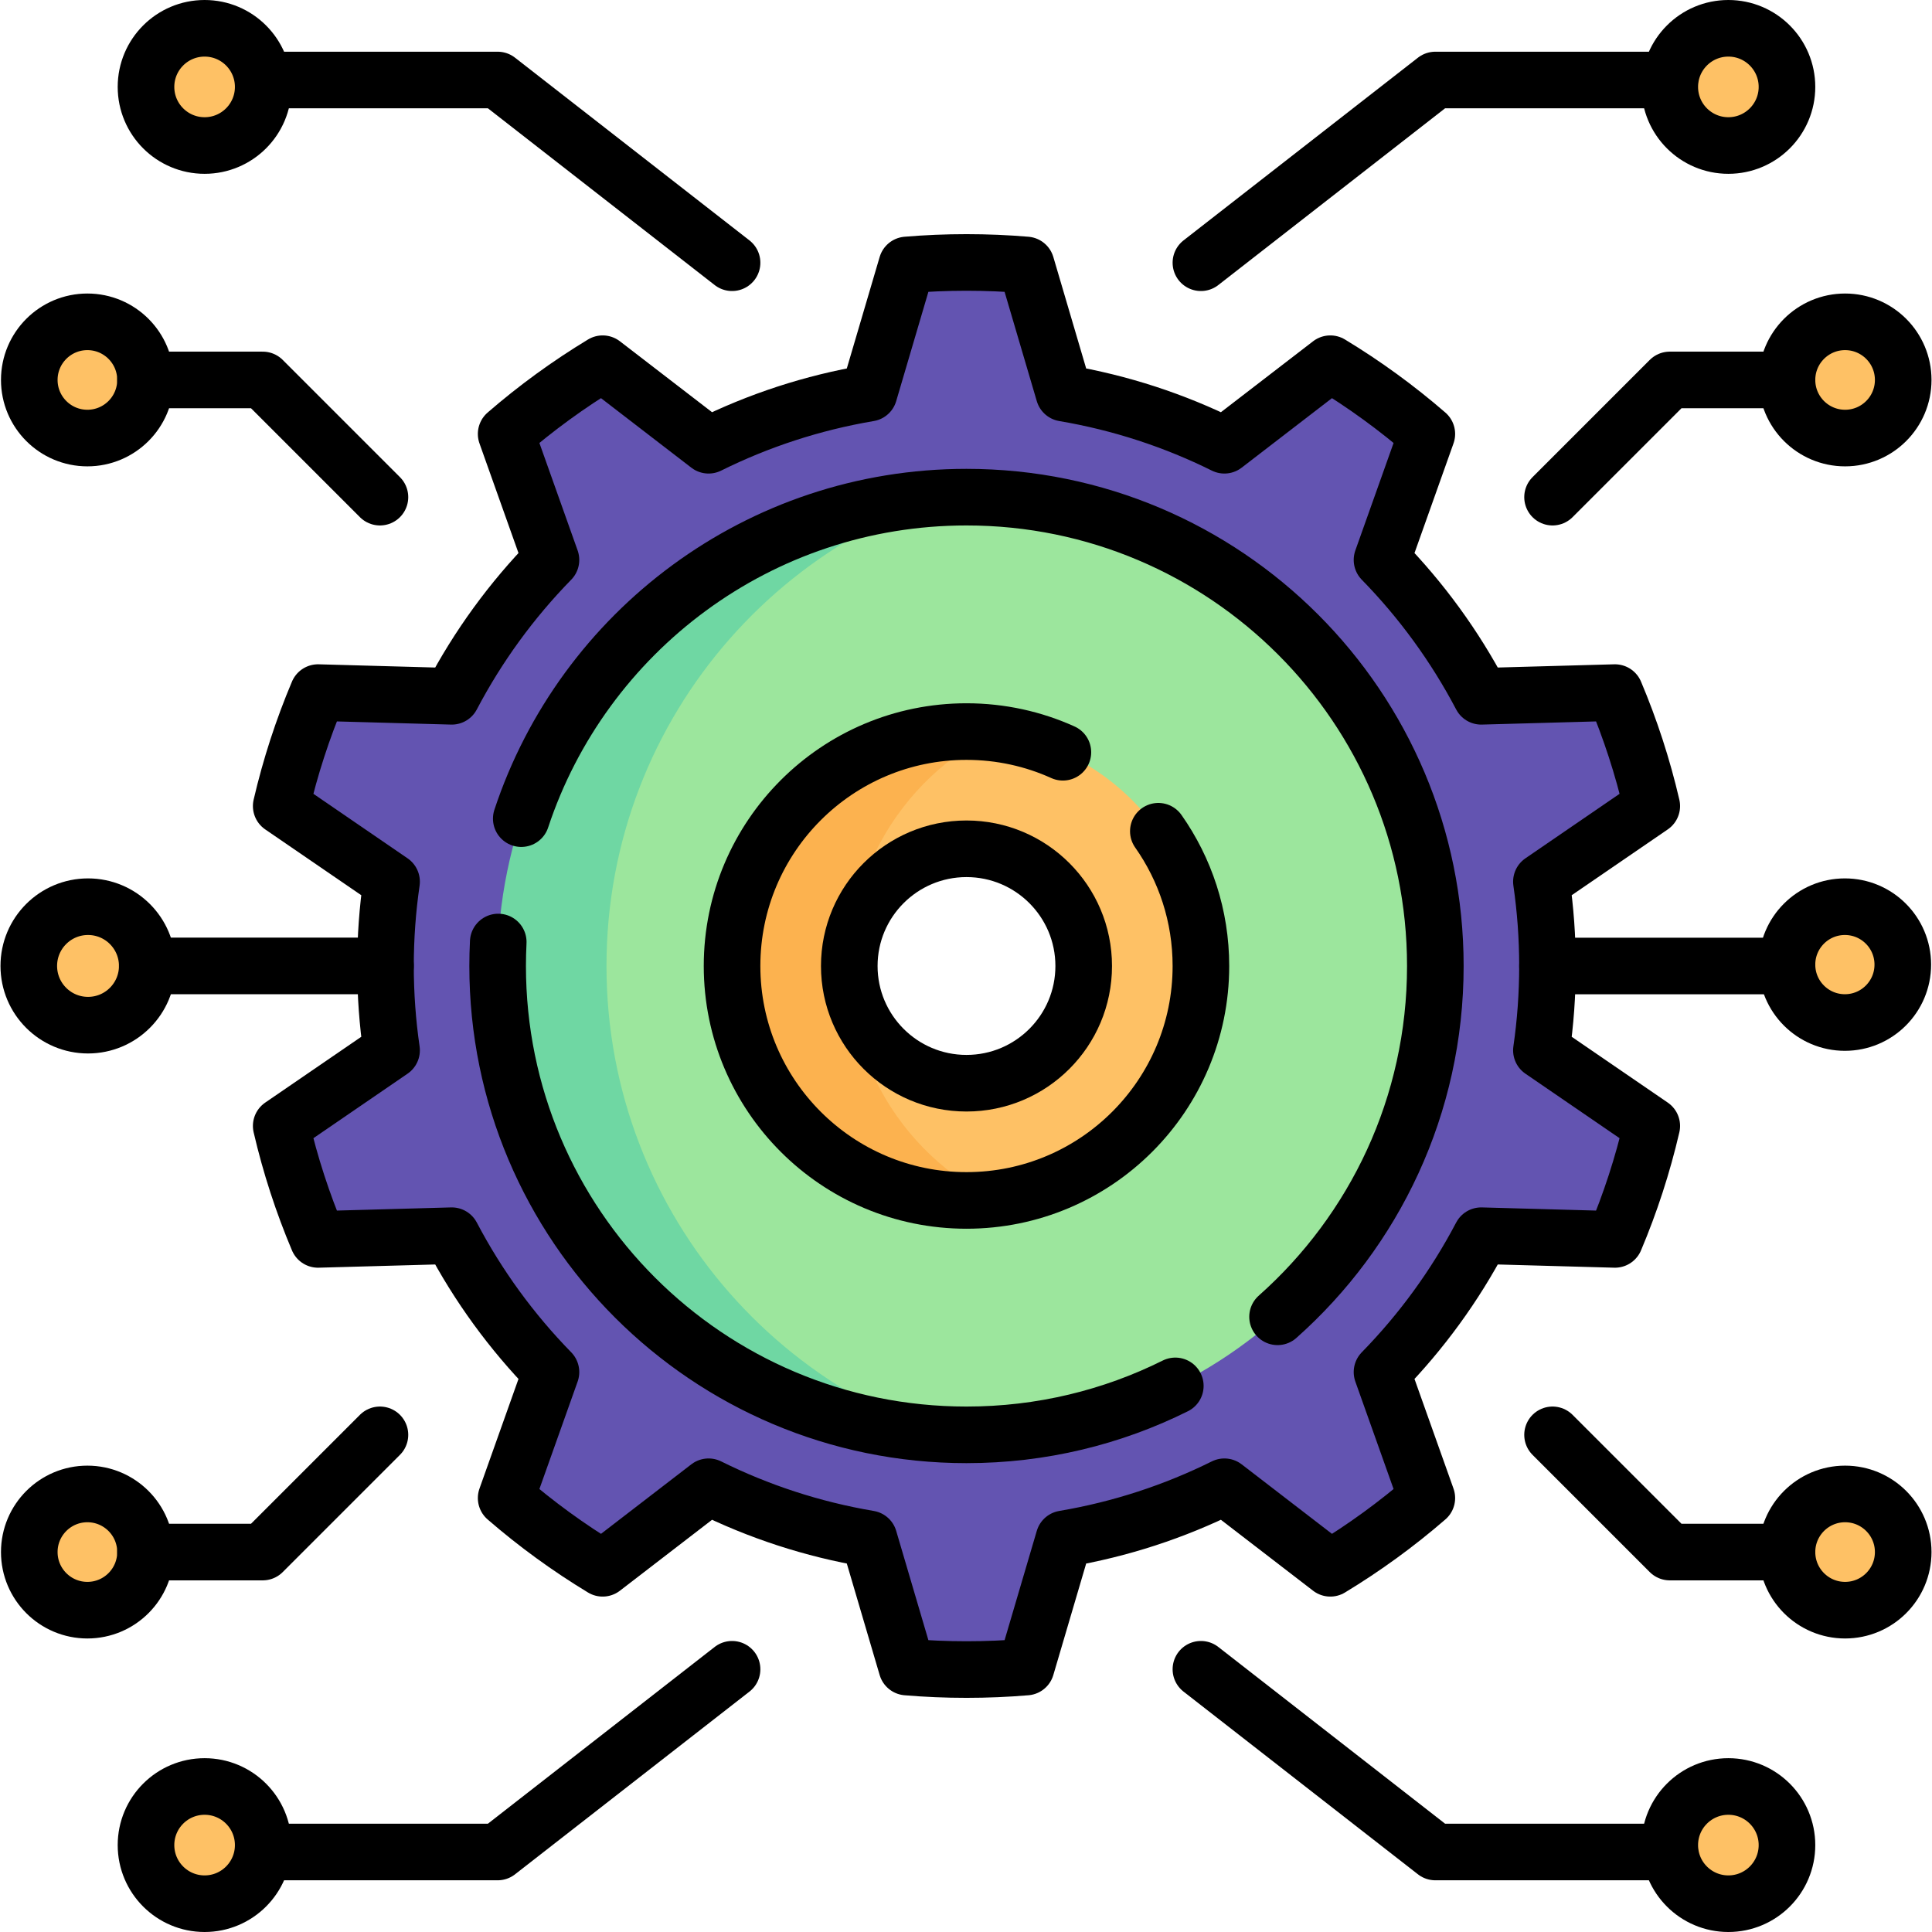
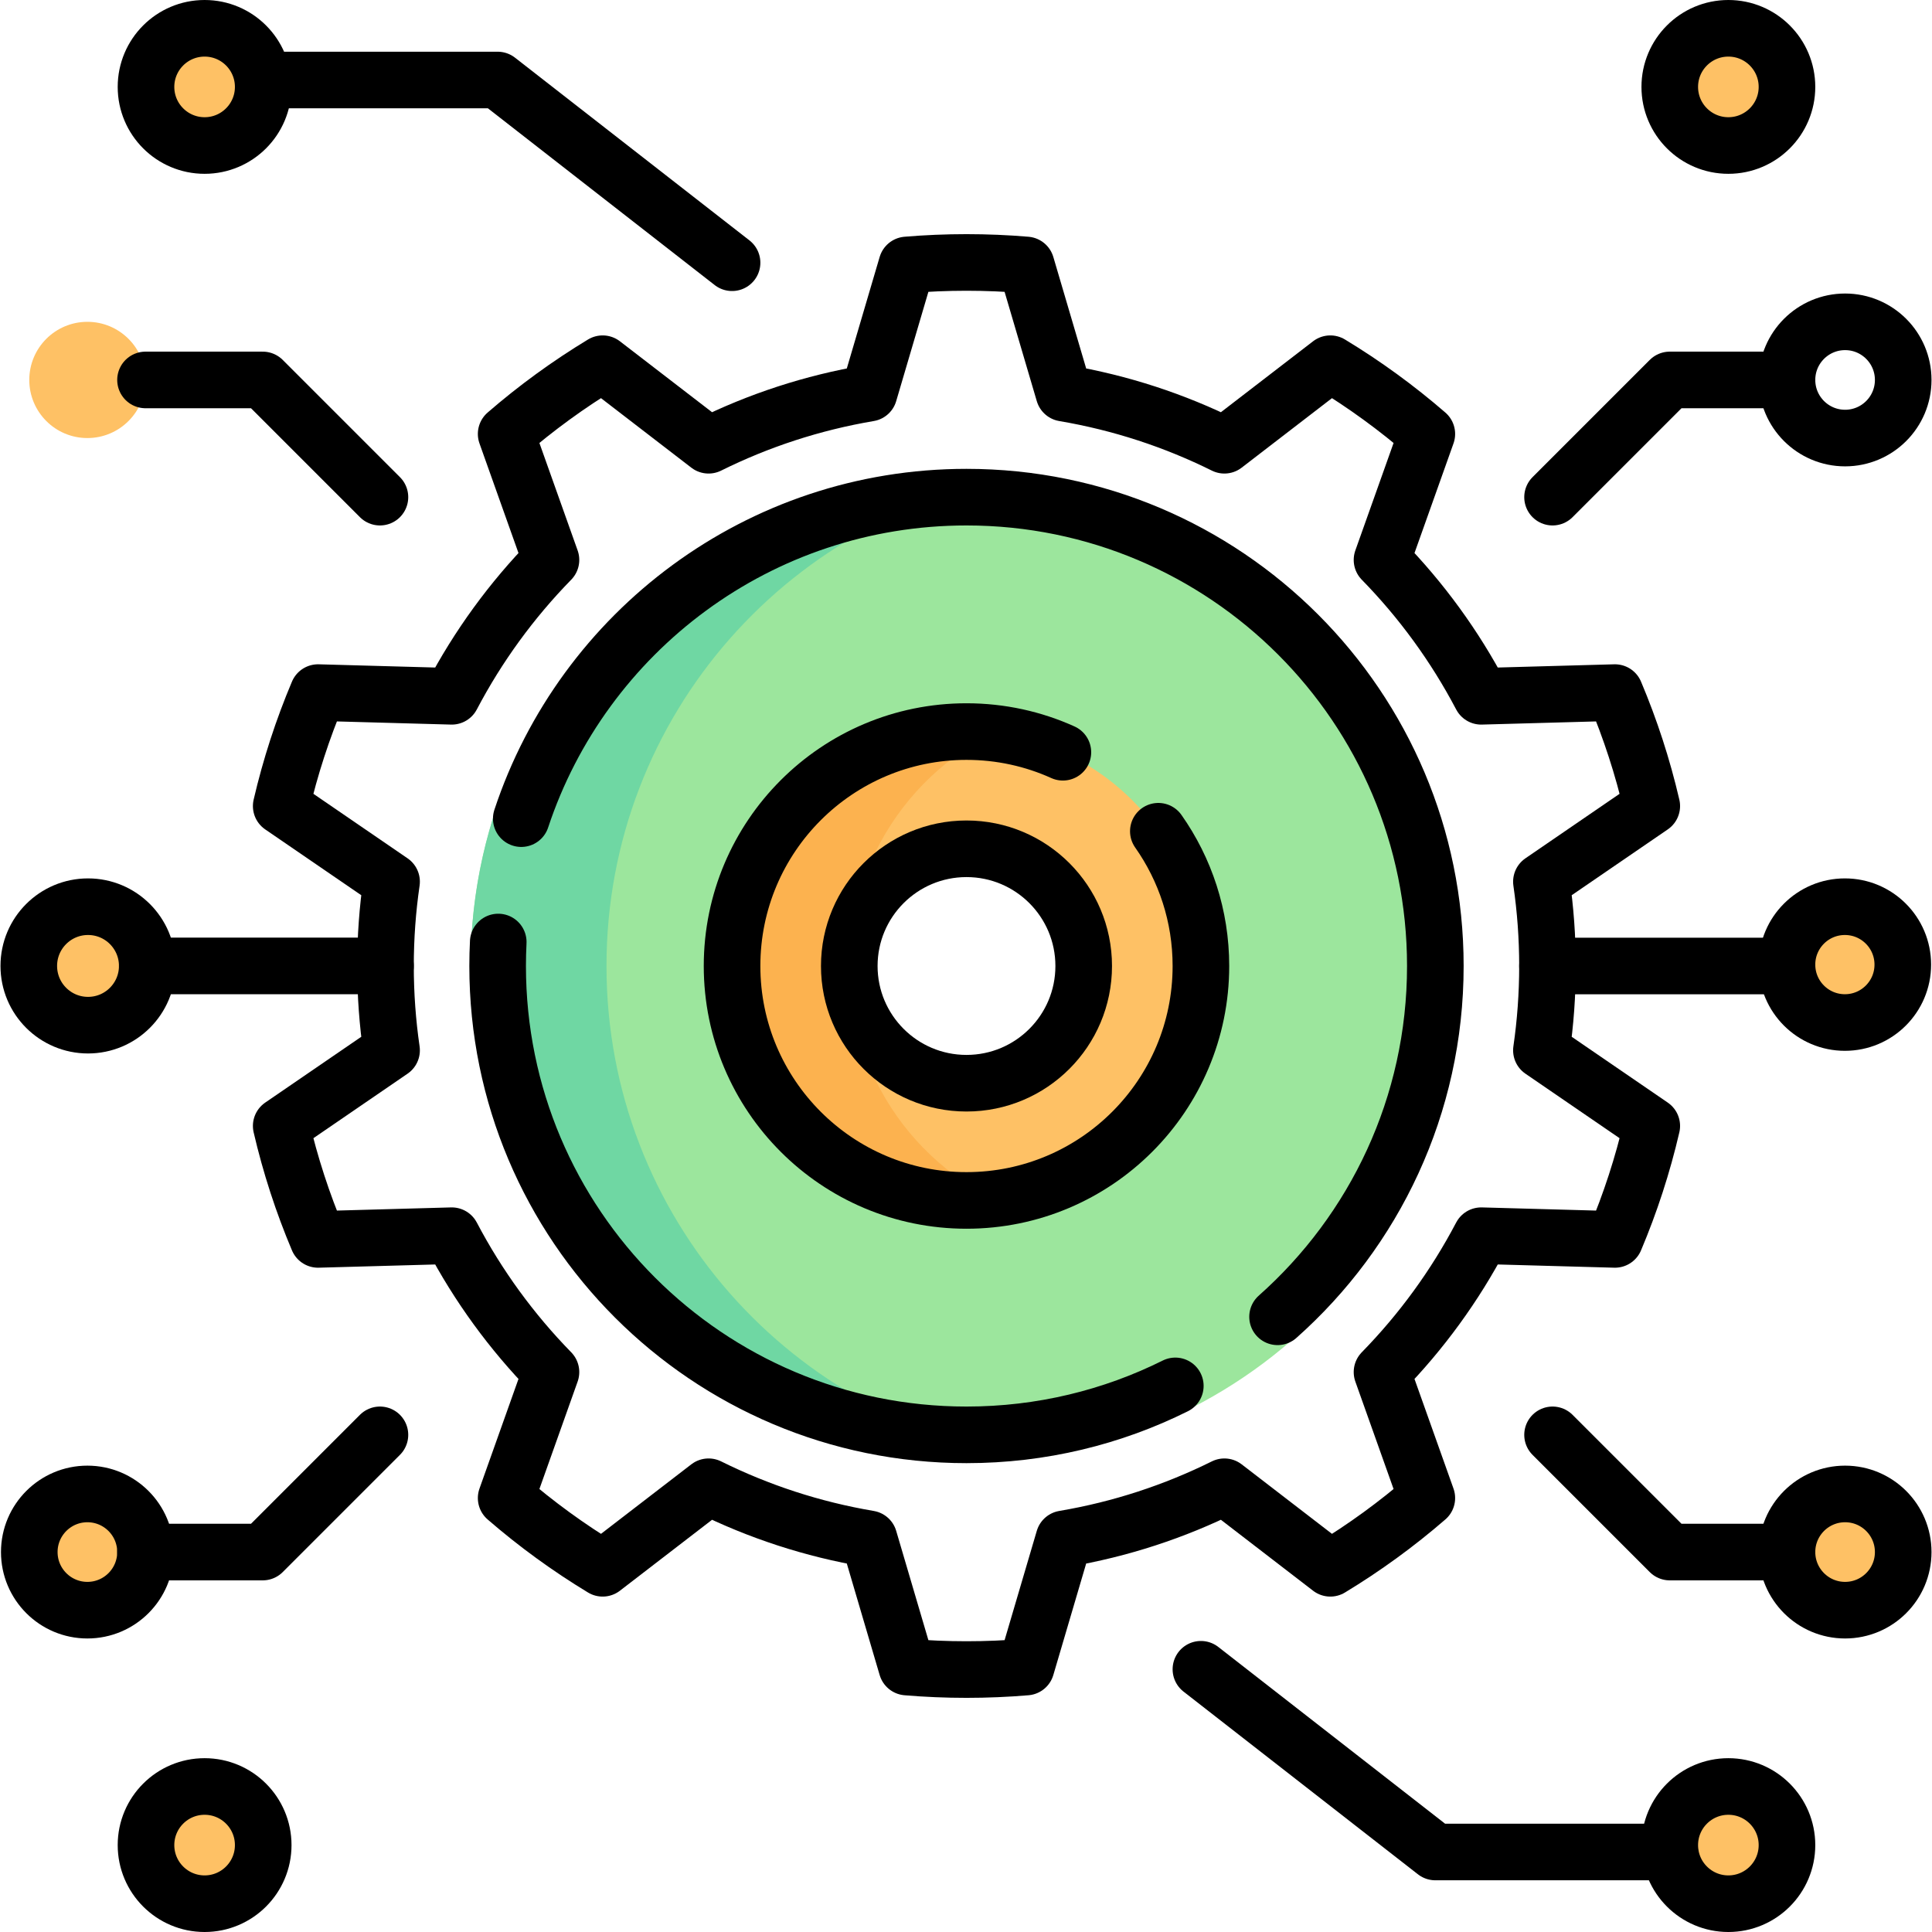
<svg xmlns="http://www.w3.org/2000/svg" version="1.1" id="Capa_1" x="0px" y="0px" viewBox="0 0 511.996 511.996" style="enable-background:new 0 0 511.996 511.996;" xml:space="preserve" width="512" height="512">
  <g>
    <g>
      <path style="fill:#FEC165;" d="M256.128,186.972c-38.122,0-69.026,30.904-69.026,69.026s30.904,69.026,69.026,69.026&#10;&#09;&#09;&#09;s69.026-30.904,69.026-69.026S294.25,186.972,256.128,186.972z M256.128,287.06c-17.155,0-31.062-13.907-31.062-31.062&#10;&#09;&#09;&#09;s13.907-31.062,31.062-31.062s31.062,13.907,31.062,31.062S273.283,287.06,256.128,287.06z" />
      <g>
        <path style="fill:#FCB24F;" d="M225.065,255.998c0-31.539,21.152-58.137,50.044-66.383c-6.031-1.721-12.399-2.643-18.982-2.643&#10;&#09;&#09;&#09;&#09;c-38.122,0-69.026,30.904-69.026,69.026s30.904,69.026,69.026,69.026c6.583,0,12.951-0.922,18.982-2.643&#10;&#09;&#09;&#09;&#09;C246.218,314.135,225.065,287.537,225.065,255.998z" />
      </g>
      <g>
        <path style="fill:#9CE69D;" d="M256.128,124.595c-72.572,0-131.403,58.831-131.403,131.403s58.831,131.403,131.403,131.403&#10;&#09;&#09;&#09;&#09;s131.403-58.831,131.403-131.403S328.7,124.595,256.128,124.595z M256.128,318.123c-34.31,0-62.125-27.814-62.125-62.125&#10;&#09;&#09;&#09;&#09;s27.814-62.125,62.125-62.125s62.125,27.814,62.125,62.125S290.438,318.123,256.128,318.123z" />
      </g>
      <g>
        <path style="fill:#6FD7A3;" d="M160.724,255.998c0-66.466,49.348-121.405,113.403-130.18&#10;&#09;&#09;&#09;&#09;c-78.836-10.799-149.403,50.271-149.403,130.18c0,79.813,70.45,140.996,149.403,130.18&#10;&#09;&#09;&#09;&#09;C210.072,377.403,160.724,322.464,160.724,255.998z" />
      </g>
      <g>
-         <path style="fill:#6354B1;" d="M410.097,255.998c0-7.59-0.55-15.053-1.611-22.349l29.248-20.038&#10;&#09;&#09;&#09;&#09;c-2.414-10.382-5.694-20.432-9.762-30.068l-35.436,0.981c-6.991-13.315-15.874-25.481-26.292-36.14l11.878-33.385&#10;&#09;&#09;&#09;&#09;c-7.963-6.896-16.517-13.128-25.575-18.612l-28.071,21.606c-13.211-6.556-27.498-11.269-42.524-13.807l-10.008-33.972&#10;&#09;&#09;&#09;&#09;c-5.214-0.438-10.489-0.662-15.817-0.662c-5.327,0-10.602,0.224-15.817,0.662l-10.008,33.972&#10;&#09;&#09;&#09;&#09;c-15.026,2.538-29.313,7.251-42.524,13.807l-28.071-21.606c-9.058,5.484-17.612,11.716-25.575,18.612l11.878,33.385&#10;&#09;&#09;&#09;&#09;c-10.418,10.659-19.301,22.825-26.292,36.14l-35.436-0.981c-4.068,9.636-7.348,19.685-9.762,30.068l29.248,20.038&#10;&#09;&#09;&#09;&#09;c-1.061,7.296-1.611,14.758-1.611,22.349s0.55,15.053,1.611,22.349l-29.248,20.038c2.414,10.382,5.694,20.432,9.762,30.068&#10;&#09;&#09;&#09;&#09;l35.436-0.981c6.991,13.315,15.874,25.481,26.292,36.14l-11.878,33.385c7.963,6.896,16.517,13.128,25.575,18.612l28.071-21.606&#10;&#09;&#09;&#09;&#09;c13.211,6.556,27.497,11.269,42.524,13.807l10.008,33.972c5.214,0.438,10.489,0.662,15.817,0.662&#10;&#09;&#09;&#09;&#09;c5.328,0,10.603-0.224,15.817-0.662l10.008-33.972c15.026-2.538,29.313-7.252,42.524-13.807l28.071,21.606&#10;&#09;&#09;&#09;&#09;c9.058-5.484,17.612-11.716,25.575-18.612l-11.878-33.385c10.418-10.659,19.301-22.825,26.292-36.14l35.436,0.981&#10;&#09;&#09;&#09;&#09;c4.068-9.636,7.348-19.685,9.762-30.068l-29.248-20.038C409.547,271.051,410.097,263.589,410.097,255.998z M256.128,380.247&#10;&#09;&#09;&#09;&#09;c-68.621,0-124.249-55.628-124.249-124.249s55.628-124.249,124.249-124.249s124.249,55.628,124.249,124.249&#10;&#09;&#09;&#09;&#09;S324.749,380.247,256.128,380.247z" />
-       </g>
+         </g>
      <g>
        <g>
          <g>
            <circle style="fill:#FEC165;" cx="458.032" cy="23.031" r="15.531" />
          </g>
        </g>
        <g>
          <circle style="fill:#FEC165;" cx="54.223" cy="23.031" r="15.531" />
        </g>
      </g>
      <g>
        <g>
          <g>
            <circle style="fill:#FEC165;" cx="54.223" cy="488.965" r="15.531" />
          </g>
        </g>
        <g>
          <circle style="fill:#FEC165;" cx="458.032" cy="488.965" r="15.531" />
        </g>
      </g>
      <g>
        <g>
          <circle style="fill:#FEC165;" cx="488.965" cy="411.309" r="15.401" />
        </g>
        <g>
          <circle style="fill:#FEC165;" cx="23.161" cy="411.309" r="15.401" />
        </g>
      </g>
      <g>
        <g>
-           <circle style="fill:#FEC165;" cx="488.965" cy="100.687" r="15.401" />
-         </g>
+           </g>
        <g>
          <circle style="fill:#FEC165;" cx="23.161" cy="100.687" r="15.401" />
        </g>
      </g>
      <circle style="fill:#FEC165;" cx="488.91" cy="255.629" r="15.347" />
      <circle style="fill:#FEC165;" cx="23.327" cy="255.98" r="15.698" />
    </g>
    <g>
      <path style="fill:none;stroke:#000000;stroke-width:15;stroke-linecap:round;stroke-linejoin:round;stroke-miterlimit:10;" d="&#10;&#09;&#09;&#09;M410.097,255.998c0-7.59-0.55-15.053-1.611-22.349l29.248-20.038c-2.414-10.382-5.694-20.432-9.762-30.068l-35.436,0.981&#10;&#09;&#09;&#09;c-6.991-13.315-15.874-25.481-26.292-36.14l11.878-33.385c-7.963-6.896-16.517-13.128-25.575-18.612l-28.071,21.606&#10;&#09;&#09;&#09;c-13.211-6.556-27.498-11.269-42.524-13.807l-10.008-33.972c-5.214-0.438-10.489-0.662-15.817-0.662&#10;&#09;&#09;&#09;c-5.327,0-10.603,0.224-15.817,0.662l-10.008,33.972c-15.026,2.538-29.313,7.251-42.524,13.807l-28.071-21.606&#10;&#09;&#09;&#09;c-9.058,5.484-17.612,11.716-25.575,18.612l11.878,33.385c-10.418,10.659-19.301,22.825-26.292,36.14l-35.436-0.981&#10;&#09;&#09;&#09;c-4.068,9.636-7.348,19.685-9.762,30.068l29.248,20.038c-1.061,7.296-1.61,14.758-1.61,22.349s0.55,15.053,1.61,22.349&#10;&#09;&#09;&#09;l-29.248,20.038c2.414,10.382,5.694,20.432,9.762,30.068l35.436-0.981c6.991,13.315,15.874,25.481,26.292,36.14l-11.878,33.385&#10;&#09;&#09;&#09;c7.963,6.896,16.517,13.128,25.575,18.612l28.071-21.606c13.211,6.556,27.497,11.269,42.524,13.807l10.008,33.972&#10;&#09;&#09;&#09;c5.214,0.438,10.489,0.662,15.817,0.662c5.327,0,10.602-0.224,15.817-0.662l10.008-33.972&#10;&#09;&#09;&#09;c15.026-2.538,29.313-7.252,42.524-13.807l28.071,21.606c9.058-5.484,17.612-11.716,25.575-18.612l-11.878-33.385&#10;&#09;&#09;&#09;c10.418-10.659,19.301-22.825,26.292-36.14l35.436,0.981c4.068-9.636,7.348-19.685,9.762-30.068l-29.248-20.038&#10;&#09;&#09;&#09;C409.547,271.051,410.097,263.589,410.097,255.998z" />
      <path style="fill:none;stroke:#000000;stroke-width:15;stroke-linecap:round;stroke-linejoin:round;stroke-miterlimit:10;" d="&#10;&#09;&#09;&#09;M311.469,367.272c-16.665,8.304-35.458,12.975-55.341,12.975c-68.621,0-124.249-55.628-124.249-124.249&#10;&#09;&#09;&#09;c0-2.131,0.054-4.25,0.16-6.356" />
      <path style="fill:none;stroke:#000000;stroke-width:15;stroke-linecap:round;stroke-linejoin:round;stroke-miterlimit:10;" d="&#10;&#09;&#09;&#09;M138.14,216.946c16.371-49.489,63.01-85.197,117.988-85.197c68.621,0,124.249,55.628,124.249,124.249&#10;&#09;&#09;&#09;c0,36.99-16.164,70.204-41.813,92.965" />
      <path style="fill:none;stroke:#000000;stroke-width:15;stroke-linecap:round;stroke-linejoin:round;stroke-miterlimit:10;" d="&#10;&#09;&#09;&#09;M306.968,220.286c7.11,10.103,11.284,22.42,11.284,35.712c0,34.31-27.814,62.125-62.125,62.125s-62.125-27.814-62.125-62.125&#10;&#09;&#09;&#09;s27.814-62.124,62.125-62.124c9.106,0,17.755,1.959,25.547,5.479" />
      <circle style="fill:none;stroke:#000000;stroke-width:15;stroke-linecap:round;stroke-linejoin:round;stroke-miterlimit:10;" cx="256.128" cy="255.998" r="31.062" />
      <g>
        <g>
-           <polyline style="fill:none;stroke:#000000;stroke-width:15;stroke-linecap:round;stroke-linejoin:round;stroke-miterlimit:10;" points="&#10;&#09;&#09;&#09;&#09;&#09;318.252,69.625 380.377,21.204 442.501,21.204 &#09;&#09;&#09;&#09;" />
          <circle style="fill:none;stroke:#000000;stroke-width:15;stroke-linecap:round;stroke-linejoin:round;stroke-miterlimit:10;" cx="458.032" cy="23.031" r="15.531" />
        </g>
        <g>
          <polyline style="fill:none;stroke:#000000;stroke-width:15;stroke-linecap:round;stroke-linejoin:round;stroke-miterlimit:10;" points="&#10;&#09;&#09;&#09;&#09;&#09;194.003,69.625 131.879,21.204 69.754,21.204 &#09;&#09;&#09;&#09;" />
          <circle style="fill:none;stroke:#000000;stroke-width:15;stroke-linecap:round;stroke-linejoin:round;stroke-miterlimit:10;" cx="54.223" cy="23.031" r="15.531" />
        </g>
      </g>
      <g>
        <g>
-           <polyline style="fill:none;stroke:#000000;stroke-width:15;stroke-linecap:round;stroke-linejoin:round;stroke-miterlimit:10;" points="&#10;&#09;&#09;&#09;&#09;&#09;194.003,442.372 131.879,490.792 69.754,490.792 &#09;&#09;&#09;&#09;" />
          <circle style="fill:none;stroke:#000000;stroke-width:15;stroke-linecap:round;stroke-linejoin:round;stroke-miterlimit:10;" cx="54.223" cy="488.965" r="15.531" />
        </g>
        <g>
          <polyline style="fill:none;stroke:#000000;stroke-width:15;stroke-linecap:round;stroke-linejoin:round;stroke-miterlimit:10;" points="&#10;&#09;&#09;&#09;&#09;&#09;318.252,442.372 380.377,490.792 442.501,490.792 &#09;&#09;&#09;&#09;" />
          <circle style="fill:none;stroke:#000000;stroke-width:15;stroke-linecap:round;stroke-linejoin:round;stroke-miterlimit:10;" cx="458.032" cy="488.965" r="15.531" />
        </g>
      </g>
      <g>
        <g>
          <polyline style="fill:none;stroke:#000000;stroke-width:15;stroke-linecap:round;stroke-linejoin:round;stroke-miterlimit:10;" points="&#10;&#09;&#09;&#09;&#09;&#09;411.439,380.247 442.501,411.309 473.563,411.309 &#09;&#09;&#09;&#09;" />
          <circle style="fill:none;stroke:#000000;stroke-width:15;stroke-linecap:round;stroke-linejoin:round;stroke-miterlimit:10;" cx="488.965" cy="411.309" r="15.401" />
        </g>
        <g>
          <polyline style="fill:none;stroke:#000000;stroke-width:15;stroke-linecap:round;stroke-linejoin:round;stroke-miterlimit:10;" points="&#10;&#09;&#09;&#09;&#09;&#09;100.687,380.247 69.625,411.309 38.562,411.309 &#09;&#09;&#09;&#09;" />
          <circle style="fill:none;stroke:#000000;stroke-width:15;stroke-linecap:round;stroke-linejoin:round;stroke-miterlimit:10;" cx="23.161" cy="411.309" r="15.401" />
        </g>
      </g>
      <g>
        <g>
          <polyline style="fill:none;stroke:#000000;stroke-width:15;stroke-linecap:round;stroke-linejoin:round;stroke-miterlimit:10;" points="&#10;&#09;&#09;&#09;&#09;&#09;411.439,131.749 442.501,100.687 473.563,100.687 &#09;&#09;&#09;&#09;" />
          <circle style="fill:none;stroke:#000000;stroke-width:15;stroke-linecap:round;stroke-linejoin:round;stroke-miterlimit:10;" cx="488.965" cy="100.687" r="15.401" />
        </g>
        <g>
          <polyline style="fill:none;stroke:#000000;stroke-width:15;stroke-linecap:round;stroke-linejoin:round;stroke-miterlimit:10;" points="&#10;&#09;&#09;&#09;&#09;&#09;100.687,131.749 69.625,100.687 38.562,100.687 &#09;&#09;&#09;&#09;" />
-           <circle style="fill:none;stroke:#000000;stroke-width:15;stroke-linecap:round;stroke-linejoin:round;stroke-miterlimit:10;" cx="23.161" cy="100.687" r="15.401" />
        </g>
      </g>
      <line style="fill:none;stroke:#000000;stroke-width:15;stroke-linecap:round;stroke-linejoin:round;stroke-miterlimit:10;" x1="410.097" y1="255.998" x2="473.563" y2="255.998" />
      <circle style="fill:none;stroke:#000000;stroke-width:15;stroke-linecap:round;stroke-linejoin:round;stroke-miterlimit:10;" cx="488.91" cy="255.629" r="15.347" />
      <circle style="fill:none;stroke:#000000;stroke-width:15;stroke-linecap:round;stroke-linejoin:round;stroke-miterlimit:10;" cx="23.327" cy="255.98" r="15.698" />
      <line style="fill:none;stroke:#000000;stroke-width:15;stroke-linecap:round;stroke-linejoin:round;stroke-miterlimit:10;" x1="39.025" y1="255.98" x2="102.159" y2="255.98" />
    </g>
  </g>
</svg>